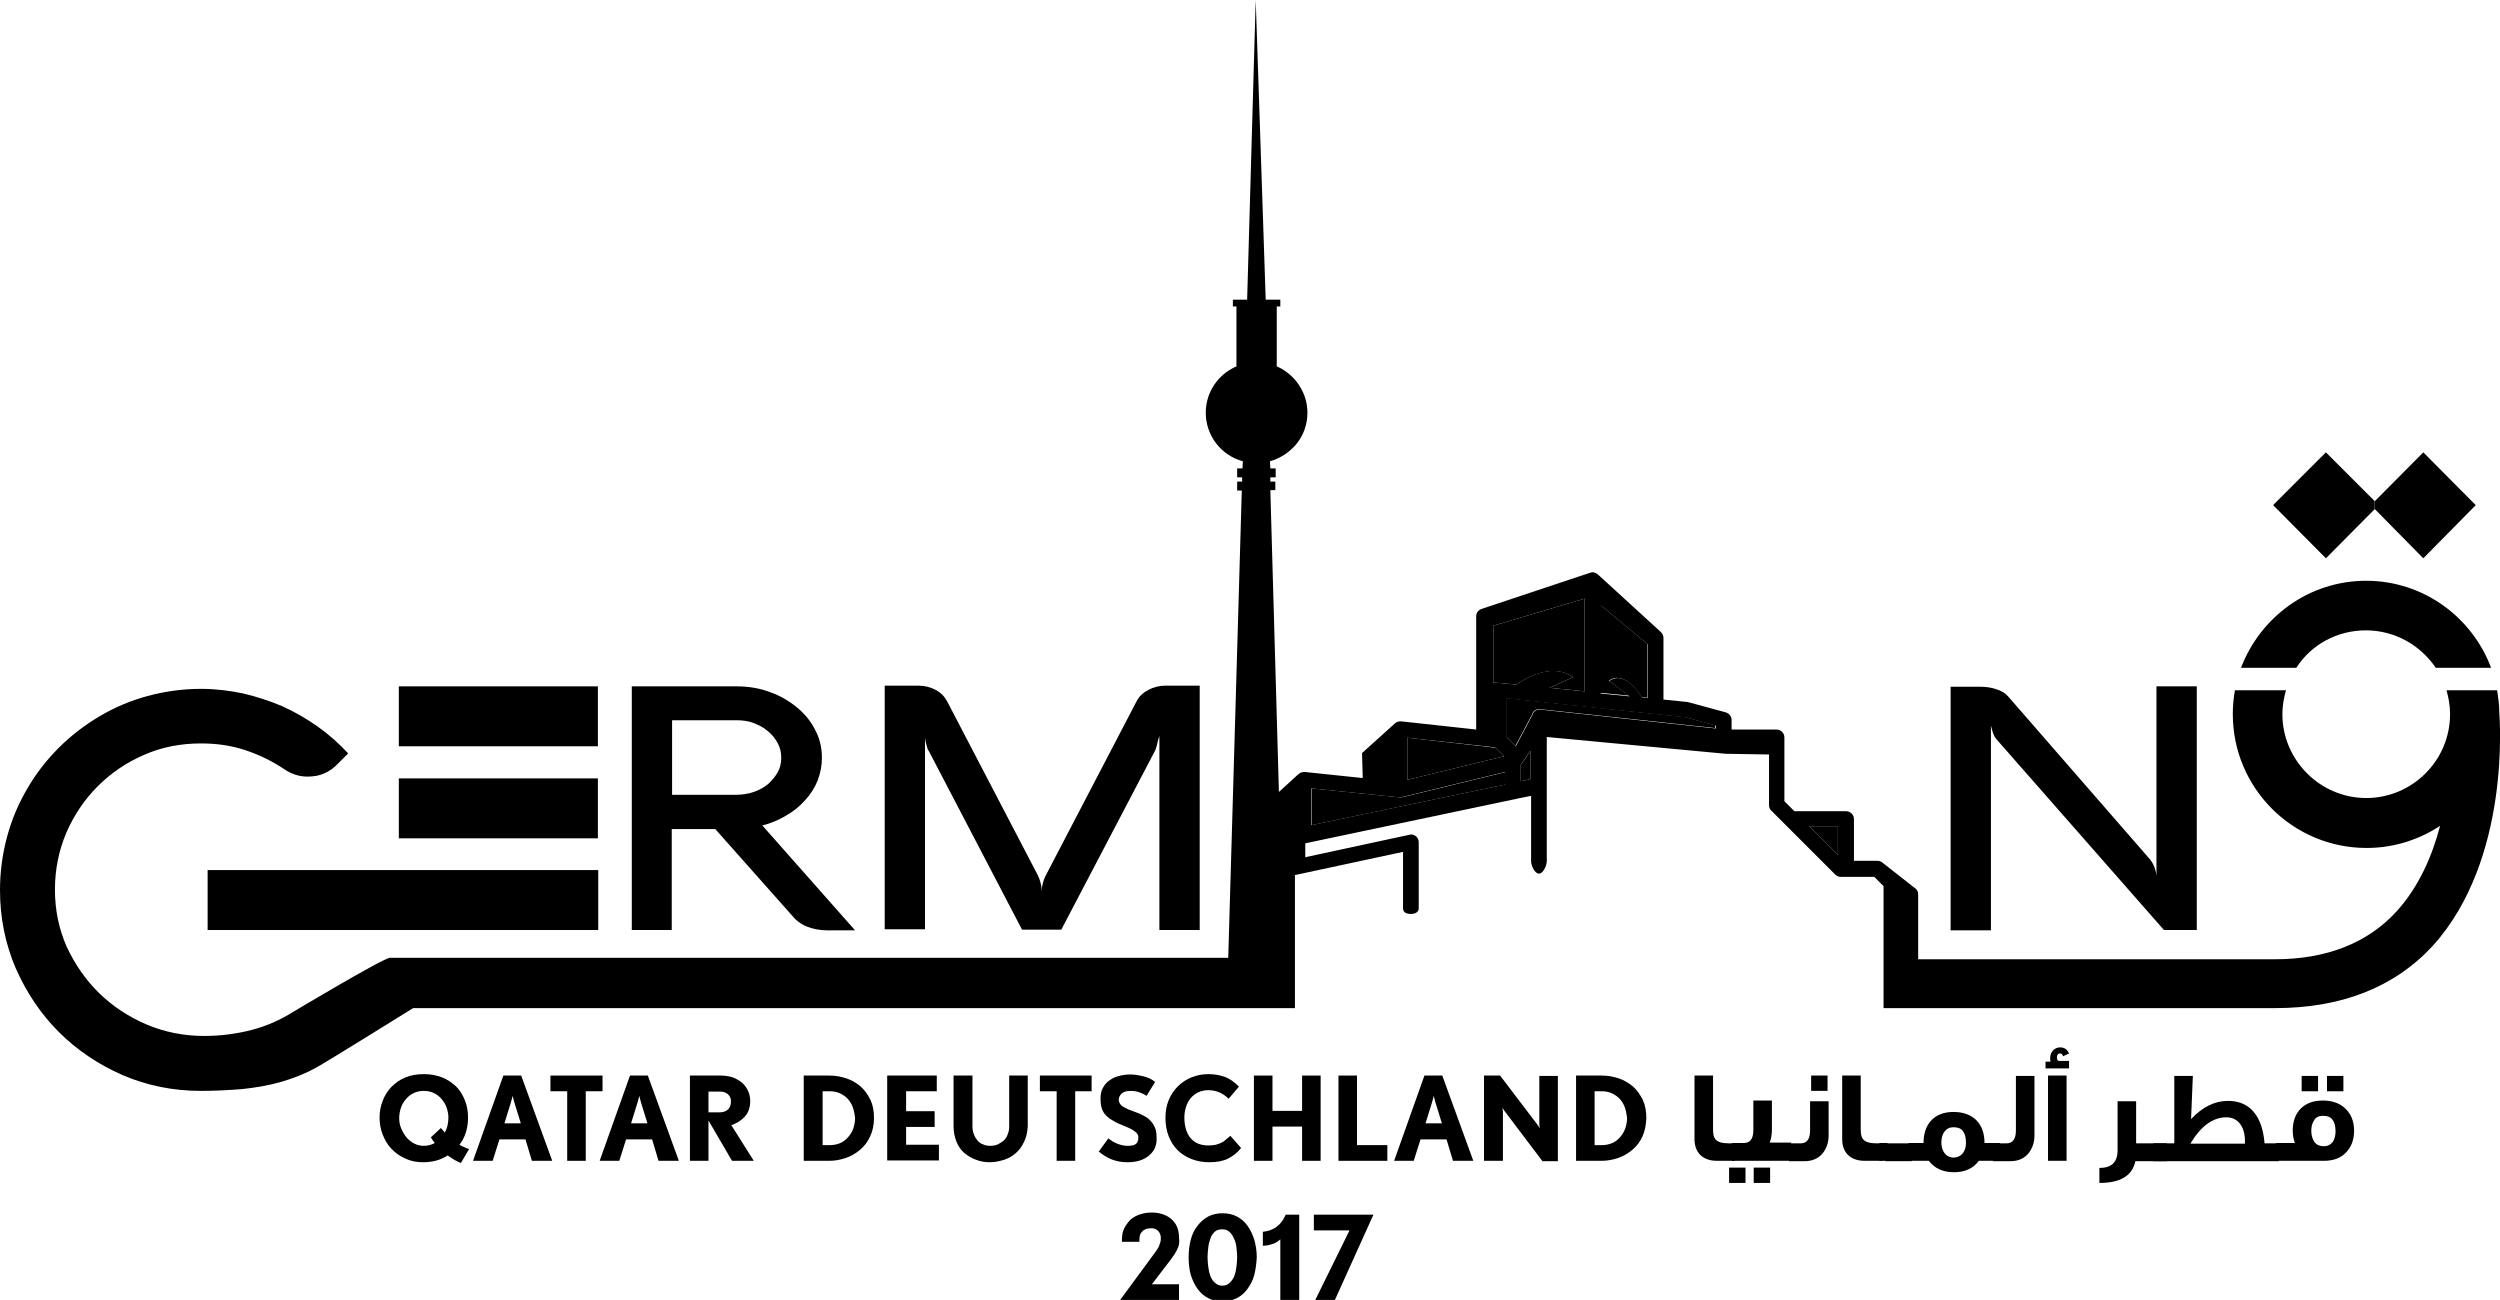
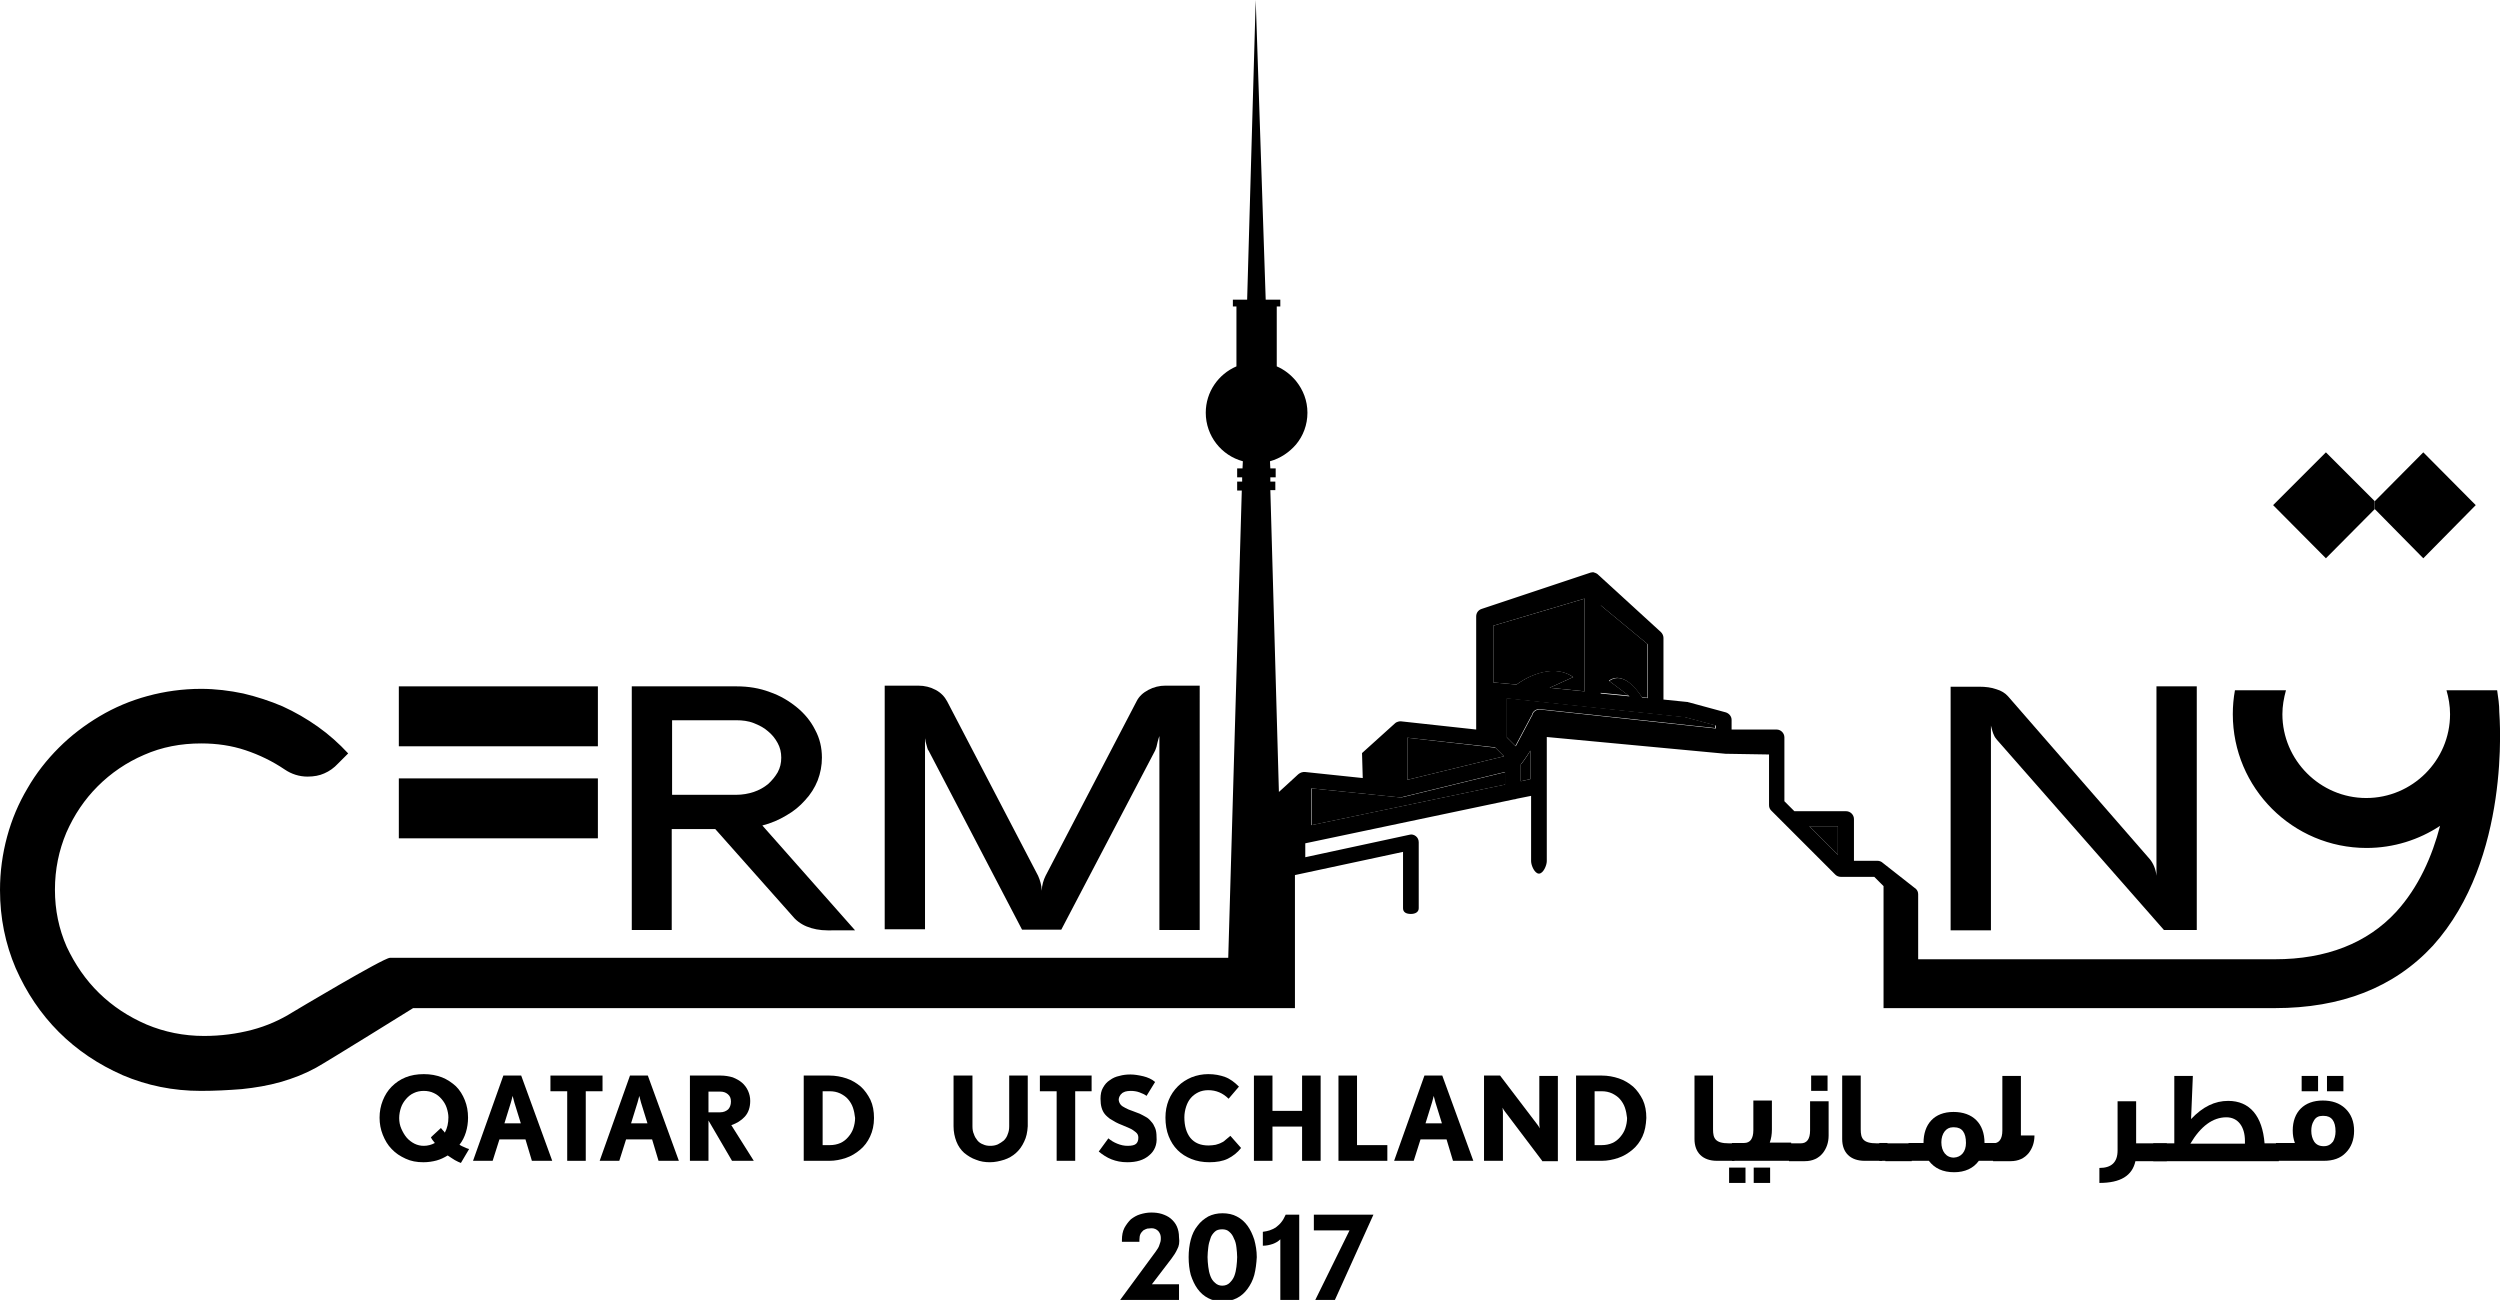
<svg xmlns="http://www.w3.org/2000/svg" version="1.1" x="0px" y="0px" viewBox="0 0 700.8 364.4" style="enable-background:new 0 0 700.8 364.4;" xml:space="preserve">
  <g id="Layer_1">
    <g>
      <g>
        <rect x="111.8" y="192.4" width="55.8" height="16.8" />
        <rect x="111.8" y="218.2" width="55.8" height="16.8" />
        <path d="M188.4,260.7h-11.3v-68.3h29.4c3.3,0,6.4,0.5,9.3,1.6c2.9,1,5.4,2.5,7.6,4.3c2.2,1.8,3.9,3.9,5.1,6.3     c1.3,2.4,1.9,5,1.9,7.8c0,2.2-0.4,4.3-1.2,6.4c-0.8,2-2,3.9-3.5,5.5c-1.5,1.7-3.2,3.1-5.3,4.3c-2,1.2-4.3,2.2-6.7,2.8l26,29.4     H232c-2.2,0-4.2-0.4-5.9-1.1c-1.7-0.7-3.1-1.8-4.2-3.2l-21.4-24.1h-12.2V260.7z M188.4,201.8v21h18c1.7,0,3.4-0.3,4.9-0.8     c1.5-0.5,2.9-1.3,4-2.2c1.1-1,2-2.1,2.7-3.3c0.7-1.3,1-2.6,1-4.1c0-1.5-0.3-2.8-1-4.1c-0.7-1.3-1.6-2.4-2.7-3.3     c-1.1-1-2.5-1.7-4-2.3c-1.5-0.6-3.2-0.8-4.9-0.8H188.4z" />
        <path d="M336.4,260.7H325v-54.4c0,0.1-0.1,0.3-0.2,0.6c-0.1,0.3-0.2,0.7-0.3,1.1c-0.1,0.4-0.2,0.9-0.3,1.3     c-0.1,0.4-0.3,0.8-0.4,1.1l-26.3,50.2h-11l-26.2-50.2c-0.2-0.2-0.3-0.5-0.4-0.9c-0.1-0.4-0.2-0.7-0.3-1.1c-0.1-0.4-0.2-0.7-0.2-1     c-0.1-0.3-0.1-0.5-0.1-0.7v53.8H248v-68.3h9.4c1.8,0,3.4,0.4,4.9,1.2c1.5,0.8,2.5,1.9,3.2,3.2l25.5,48.9c0.3,0.6,0.5,1.3,0.7,2     c0.2,0.7,0.3,1.4,0.3,2.2c0.1-1.6,0.5-3,1.1-4.2l25.5-48.9c0.7-1.4,1.8-2.4,3.3-3.2c1.5-0.8,3.1-1.2,4.8-1.2h9.6V260.7z" />
        <path d="M615.8,260.7h-9.2l-46.8-53.3c-0.3-0.4-0.6-0.7-0.8-1.2c-0.2-0.4-0.4-0.9-0.5-1.3c-0.1-0.5-0.3-1-0.4-1.5v57.4h-11.3     v-68.3h8c1.8,0,3.4,0.2,4.8,0.7c1.4,0.4,2.5,1.1,3.3,2l39.7,45.6c1,1.2,1.7,2.8,1.9,4.7v-53.1h11.3V260.7z" />
-         <rect x="58.2" y="243.9" width="109.5" height="16.8" />
        <polygon points="419.2,209.6 394.5,206.8 394.5,218.6 421.6,212    " />
        <path d="M392.6,223.5c-0.1,0-0.1,0-0.2,0c0,0-0.1,0-0.1,0c0,0-0.1,0-0.1,0l-24.5-2.5v10.3l54.4-11.4v-3.5l-29.1,7.1     C392.8,223.5,392.7,223.5,392.6,223.5z" />
        <path d="M451,190.8c4.6-3.2,9.1,4.5,9.2,4.6l1.6,0.2v-15.1l-13.3-11v24.7l8.1,0.8L451,190.8z" />
        <path d="M441,189.8l-6.6,3l9.8,1v-26l-25.6,7.6v15.9l6.5,0.6C426.4,190.9,434.6,185.4,441,189.8z" />
        <polygon points="515.2,239.6 515.2,231.6 507.2,231.6    " />
        <path d="M426.3,214.3v4.7l2.7-0.6l0-8C429,210.4,427.4,213.1,426.3,214.3z" />
        <path d="M422.3,195.7v10.9l2.5,2.5l4.4-8.3c0.1-0.1,0.1-0.2,0.2-0.3c0.2-1.1,1.2-1.8,2.3-1.7l49.1,5.3v-0.8l-8.5-2.3L422.3,195.7     z" />
        <g>
          <polygon points="652,126.8 637.2,141.6 652,156.5 665.6,142.8 665.6,140.4     " />
          <polygon points="679.3,156.5 694,141.6 679.3,126.8 665.7,140.5 665.6,140.4 665.6,142.8 665.7,142.7     " />
-           <path d="M663.2,176.7c8.2,0,15.3,4.2,19.6,10.5h15.5c-5.3-14.2-19-24.4-35-24.4c-16.1,0-29.7,10.2-35.1,24.4h15.5      C647.8,180.8,655,176.7,663.2,176.7z" />
          <g>
            <path d="M700.6,199.6C700.6,199.6,700.6,199.6,700.6,199.6c0-2.1-0.3-4.1-0.6-6.1h-14.2c0.6,2.1,1,4.3,1,6.7       c0,13-10.6,23.5-23.5,23.5s-23.5-10.6-23.5-23.5c0-2.3,0.4-4.5,1-6.7h-14.3c-0.4,2.2-0.6,4.4-0.6,6.7       c0,20.7,16.8,37.5,37.5,37.5c7.6,0,14.7-2.3,20.6-6.2c-2.2,8.5-6,17.2-12.3,24.1c-8.1,8.8-19.6,13.3-34,13.3h-100v-18.2       c0-0.6-0.2-1.1-0.6-1.5l-9.3-7.3c-0.4-0.4-1-0.6-1.5-0.6h-6.6v-11.7c0-1.2-1-2.2-2.2-2.2h-14.5l-2.8-2.8v-17.9       c0-1.2-1-2.2-2.2-2.2h-12.6v-2.7c0-1-0.7-1.8-1.6-2.1l-10.3-2.8c-0.1,0-0.2,0-0.3-0.1l-6.9-0.7v-17.3c0-0.6-0.3-1.2-0.7-1.6       l-17.5-16l-0.1-0.1c0,0-0.1,0-0.1-0.1c-0.2-0.2-0.5-0.3-0.7-0.4c-0.1,0-0.2-0.1-0.3-0.1c-0.1,0-0.2-0.1-0.3-0.1       c-0.2,0-0.6,0.1-0.7,0.1l-30.6,10.2c-0.9,0.3-1.5,1.1-1.5,2.1v31.7l-21.1-2.3c-0.3,0-0.5,0-0.8,0.1v0l0,0       c-0.3,0.1-0.6,0.2-0.9,0.5c-0.2,0.2-9.2,8.3-9.2,8.3l0.2,7l-16.2-1.7c-0.3,0-0.6,0-0.9,0.1v0l0,0c-0.3,0.1-0.5,0.2-0.8,0.4       c0,0-0.5,0.4-1,0.9c-1.6,1.5-4.6,4.2-4.6,4.2l-2.4-84.6h1.4V135h-1.4l0-1.2h1.5v-2.5h-1.5l-0.1-2c2.9-0.8,5.4-2.5,7.3-4.7       c2-2.4,3.2-5.5,3.2-8.9c0-3.4-1.2-6.4-3.2-8.9c-1.5-1.8-3.3-3.2-5.4-4.1V85.9h1V84h-4.1L352,0l-2.4,84h-4v1.9h1v16.8       c-5.1,2.2-8.6,7.2-8.6,13c0,6.5,4.4,12,10.4,13.6l-0.1,2h-1.5v2.5h1.4l0,1.2h-1.4v2.5h1.3l-3.8,131l-235,0       c-1.8,0-27.2,15.2-27.2,15.2c-3.5,2.2-7.3,3.9-11.5,5c-4.2,1.1-8.7,1.7-13.4,1.7c-5.7,0-11.1-1.1-16.1-3.2       c-5.1-2.2-9.5-5.1-13.3-8.8c-3.8-3.7-6.8-8.1-9.1-13c-2.2-5-3.3-10.3-3.3-16c0-5.7,1.1-11,3.2-16c2.2-5,5.1-9.3,8.8-13       c3.7-3.7,8.1-6.7,13-8.8c5-2.2,10.3-3.2,16-3.2c4.4,0,8.5,0.6,12.4,1.9c3.9,1.3,7.6,3.1,11,5.4c1.9,1.3,4.1,2,6.4,2       c1.8,0,3.4-0.3,4.7-0.9c1.4-0.6,2.7-1.5,3.9-2.8l2.8-2.8c-2.6-2.8-5.4-5.3-8.5-7.5c-3.1-2.2-6.4-4.1-9.9-5.7       c-3.5-1.5-7.2-2.7-11-3.6c-3.8-0.8-7.8-1.3-11.8-1.3c-5.2,0-10.2,0.7-15,2c-4.8,1.3-9.3,3.2-13.5,5.7c-4.2,2.5-8,5.4-11.4,8.8       c-3.4,3.4-6.4,7.2-8.8,11.4c-2.5,4.2-4.4,8.7-5.7,13.5c-1.3,4.8-2,9.8-2,15c0,7.8,1.5,15.1,4.4,21.9c3,6.8,7,12.8,12.1,17.9       c5.1,5.1,11.1,9.1,17.9,12.1c6.8,2.9,14.1,4.4,21.9,4.4c3.9,0,7.7-0.2,11.5-0.5c3.8-0.4,7.4-1,10.9-2c3.5-1,6.8-2.3,9.9-4       c3.1-1.7,27.2-16.7,27.2-16.7l247.2,0v-13.9v-23.4l30.3-6.5v15.8c0,1.2,1,1.6,2.2,1.6c1.2,0,2.2-0.5,2.2-1.6v-18.5       c0-0.7-0.3-1.3-0.8-1.7c-0.5-0.4-1.2-0.6-1.8-0.4l-29.2,6.3v-3.9l58.4-12.3c0,0,0,0,0,0c0.3,0,0.6-0.1,0.9-0.2l4-0.8l0,18.3       c0,1.2,1,3.5,2.2,3.5c1.2,0,2.2-2.3,2.2-3.5v-21c0-0.1,0-0.3,0-0.4l0-13.4l50.1,4.7l12.2,0.2v14.2c0,0.6,0.2,1.1,0.6,1.5l18,18       c0.4,0.4,1,0.6,1.5,0.6h9.4l2.6,2.6v34.2h109.7c18.5,0,33.4-5.7,44.3-17.5C703.9,240.8,700.7,201.3,700.6,199.6z M448.6,169.6       l13.3,11v15.1l-1.6-0.2c-0.1-0.2-4.6-7.9-9.2-4.6l5.7,4.3l-8.1-0.8V169.6z M418.6,175.4l25.6-7.6v26l-9.8-1l6.6-3       c-6.4-4.5-14.6,1.1-15.9,2.1l-6.5-0.6V175.4z M394.5,206.8l24.6,2.7l2.5,2.5l-27.1,6.6V206.8z M422,219.9l-54.4,11.4V221       l24.5,2.5c0,0,0.1,0,0.1,0c0,0,0.1,0,0.1,0c0.1,0,0.1,0,0.2,0c0.1,0,0.2,0,0.3,0l29.1-7.1V219.9z M426.3,219v-4.7       c1-1.2,2.7-3.9,2.7-3.9l0,8L426.3,219z M480.9,204.2l-49.1-5.3c-1.1-0.1-2.1,0.6-2.3,1.7c-0.1,0.1-0.2,0.2-0.2,0.3l-4.4,8.3       l-2.5-2.5v-10.9l50.1,5.3l8.5,2.3V204.2z M515.2,239.6l-8-8h8V239.6z" />
          </g>
        </g>
      </g>
      <g>
        <g>
          <path d="M330,350.2c-0.4,0.9-1,1.8-1.6,2.6l-5.5,7.2h7.6v4.4H314l10-13.6c0.2-0.3,0.4-0.6,0.6-0.9c0.2-0.3,0.3-0.6,0.4-0.9      c0.1-0.3,0.2-0.6,0.3-0.9c0.1-0.3,0.1-0.7,0.1-1.1c0-0.7-0.2-1.3-0.7-1.9c-0.5-0.5-1.1-0.8-1.9-0.8c-0.4,0-0.8,0.1-1.2,0.1      c-0.4,0.1-0.7,0.3-1.1,0.5c-0.3,0.3-0.6,0.6-0.8,1c-0.2,0.4-0.3,1-0.3,1.7v0.5h-4.9v-0.5c0-1.3,0.2-2.4,0.7-3.4      c0.5-0.9,1.1-1.7,1.8-2.4c0.8-0.6,1.6-1.1,2.6-1.4c1-0.3,2-0.5,3.1-0.5c1.1,0,2,0.1,3,0.4c0.9,0.3,1.8,0.7,2.5,1.3      c0.7,0.6,1.3,1.3,1.7,2.2c0.4,0.9,0.6,1.9,0.6,3C330.7,348.3,330.5,349.3,330,350.2z" />
          <path d="M351.6,357.4c-0.4,1.5-1.1,2.8-1.9,3.9c-0.8,1.1-1.8,2-3,2.6c-1.2,0.6-2.5,0.9-4,0.9c-1.5,0-2.9-0.3-4-0.9      c-1.2-0.6-2.2-1.5-3-2.6c-0.8-1.1-1.4-2.4-1.9-3.9c-0.4-1.5-0.6-3.2-0.6-5c0-1.7,0.2-3.4,0.6-4.9c0.4-1.5,1-2.8,1.9-3.9      c0.8-1.1,1.8-1.9,3-2.6c1.2-0.6,2.5-0.9,4-0.9c1.5,0,2.9,0.3,4,0.9c1.2,0.6,2.2,1.5,3,2.6c0.8,1.1,1.4,2.4,1.9,3.9      c0.4,1.5,0.7,3.1,0.7,4.9C352.2,354.2,352,355.8,351.6,357.4z M346.6,349.7c-0.1-0.9-0.3-1.8-0.7-2.5c-0.3-0.8-0.7-1.4-1.3-1.9      c-0.5-0.5-1.2-0.7-2-0.7c-0.9,0-1.6,0.2-2.1,0.7c-0.5,0.5-1,1.1-1.2,1.9c-0.3,0.8-0.5,1.6-0.6,2.5c-0.1,0.9-0.2,1.8-0.2,2.7      c0,0.9,0.1,1.8,0.2,2.7c0.1,0.9,0.3,1.8,0.6,2.6c0.3,0.8,0.7,1.4,1.3,1.9c0.5,0.5,1.2,0.8,2,0.8c0.9,0,1.6-0.3,2.1-0.8      c0.5-0.5,1-1.1,1.3-1.9c0.3-0.8,0.5-1.7,0.6-2.6c0.1-0.9,0.2-1.9,0.2-2.7C346.8,351.5,346.7,350.6,346.6,349.7z" />
          <path d="M358.9,364.4v-17c-0.6,0.6-1.3,1-2.1,1.3c-0.9,0.3-1.8,0.5-2.8,0.5v-3.9c0.7-0.1,1.3-0.2,1.9-0.4      c0.6-0.2,1.2-0.5,1.7-0.8c0.5-0.4,1-0.8,1.5-1.4c0.5-0.6,0.9-1.3,1.3-2.2h3.8v23.9H358.9z" />
          <path d="M374.2,364.4h-5.5l9.6-19.5h-10v-4.4H385L374.2,364.4z" />
        </g>
        <g>
          <g>
            <path d="M129.2,326c-0.5-0.2-1-0.4-1.7-0.8c-0.6-0.4-1.3-0.8-2-1.3c-1,0.6-2,1.1-3.1,1.4c-1.1,0.3-2.4,0.5-3.7,0.5       c-1.9,0-3.5-0.3-5-1c-1.5-0.7-2.8-1.5-3.9-2.7c-1.1-1.1-1.9-2.5-2.5-4c-0.6-1.5-0.9-3.1-0.9-4.8c0-1.7,0.3-3.3,0.9-4.8       c0.6-1.5,1.4-2.8,2.5-3.9c1.1-1.1,2.4-2,3.9-2.6c1.5-0.6,3.2-0.9,5.1-0.9c1.9,0,3.5,0.3,5.1,0.9c1.5,0.6,2.8,1.5,3.9,2.5       c1.1,1.1,1.9,2.4,2.5,3.9c0.6,1.5,0.9,3.1,0.9,4.9c0,1.4-0.2,2.8-0.6,4.1c-0.4,1.3-1,2.5-1.8,3.5c0.5,0.3,0.9,0.5,1.4,0.7       c0.4,0.2,0.9,0.4,1.3,0.5L129.2,326z M125.2,310.5c-0.3-0.9-0.8-1.7-1.4-2.4c-0.6-0.7-1.3-1.3-2.2-1.7       c-0.8-0.4-1.8-0.6-2.8-0.6c-1,0-2,0.2-2.8,0.6c-0.9,0.4-1.6,1-2.2,1.7c-0.6,0.7-1.1,1.5-1.4,2.4c-0.3,0.9-0.5,1.9-0.5,2.9       c0,1.1,0.2,2.1,0.6,3c0.4,0.9,0.9,1.8,1.5,2.5c0.6,0.7,1.4,1.3,2.2,1.7c0.8,0.4,1.7,0.6,2.6,0.6c1.1,0,2.2-0.3,3.1-0.8       c-0.5-0.6-0.9-1.1-1.1-1.6l2.8-2.6c0.2,0.2,0.3,0.4,0.5,0.6c0.2,0.2,0.4,0.4,0.6,0.7c0.7-1.3,1-2.7,1-4.3       C125.7,312.4,125.5,311.4,125.2,310.5z" />
            <path d="M149.1,325.4l-1.8-6H140l-1.9,6h-5.5l8.5-23.9h5l8.7,23.9H149.1z M144.2,309.1c-0.1-0.4-0.3-1.1-0.5-1.9       c-0.2,0.9-0.4,1.5-0.5,1.9l-1.8,5.8h4.6L144.2,309.1z" />
            <path d="M164.2,305.9v19.5h-5.2v-19.5h-4.7v-4.4h14.6v4.4H164.2z" />
            <path d="M184.6,325.4l-1.8-6h-7.3l-1.9,6h-5.5l8.5-23.9h5l8.7,23.9H184.6z M179.7,309.1c-0.1-0.4-0.3-1.1-0.5-1.9       c-0.2,0.9-0.4,1.5-0.5,1.9l-1.8,5.8h4.6L179.7,309.1z" />
            <path d="M205.2,325.4l-6.6-11.3v11.3h-5.2v-23.9h8.6c1.2,0,2.4,0.2,3.4,0.5c1,0.4,1.9,0.9,2.6,1.5c0.7,0.6,1.3,1.4,1.7,2.3       c0.4,0.9,0.6,1.8,0.6,2.8c0,1.8-0.5,3.3-1.5,4.4c-1,1.1-2.3,1.9-3.8,2.4l6.3,10H205.2z M204,306.7c-0.6-0.5-1.3-0.7-2.1-0.7       h-3.3v5.8h3.3c0.9,0,1.6-0.3,2.2-0.8c0.5-0.5,0.8-1.3,0.8-2.2C204.9,307.8,204.6,307.2,204,306.7z" />
            <path d="M243.9,318.6c-0.7,1.5-1.6,2.7-2.8,3.7c-1.2,1-2.5,1.8-4,2.3c-1.5,0.5-3,0.8-4.6,0.8h-7.2v-23.9h7.2       c1.7,0,3.3,0.3,4.8,0.8c1.5,0.5,2.8,1.3,4,2.3c1.1,1,2,2.3,2.7,3.7c0.7,1.5,1,3.2,1,5.1C245,315.4,244.6,317.1,243.9,318.6z        M239.1,310.5c-0.3-0.9-0.8-1.7-1.4-2.4c-0.6-0.7-1.4-1.2-2.2-1.6c-0.9-0.4-1.8-0.6-2.9-0.6h-2V321h2c1.1,0,2.1-0.2,3-0.6       c0.9-0.4,1.6-1,2.2-1.7c0.6-0.7,1.1-1.5,1.4-2.4c0.3-0.9,0.5-1.9,0.5-2.9C239.6,312.4,239.4,311.4,239.1,310.5z" />
-             <path d="M248.7,325.4v-23.9h13.9v4.4H254v5.6h8v4.4h-8v5h9.2v4.4H248.7z" />
            <path d="M287.1,320c-0.6,1.3-1.3,2.3-2.3,3.2c-1,0.9-2.1,1.5-3.3,1.9c-1.3,0.4-2.6,0.7-4,0.7c-1.4,0-2.7-0.2-3.9-0.7       c-1.2-0.4-2.3-1.1-3.3-1.9c-0.9-0.8-1.7-1.9-2.2-3.2c-0.5-1.3-0.8-2.7-0.8-4.3v-14.2h5.3v14.2c0,0.8,0.1,1.6,0.4,2.2       c0.2,0.7,0.6,1.3,1,1.8c0.4,0.5,1,0.9,1.6,1.1c0.6,0.3,1.3,0.4,2,0.4c0.7,0,1.4-0.1,2.1-0.4c0.6-0.3,1.2-0.7,1.7-1.1       c0.5-0.5,0.9-1.1,1.1-1.8c0.3-0.7,0.4-1.4,0.4-2.2v-14.2h5.2v14.2C288,317.4,287.7,318.8,287.1,320z" />
            <path d="M301.4,305.9v19.5h-5.2v-19.5h-4.7v-4.4H306v4.4H301.4z" />
            <path d="M322.1,323.9c-1.5,1.3-3.5,1.9-6.1,1.9c-1.7,0-3.1-0.3-4.4-0.8c-1.3-0.5-2.5-1.3-3.6-2.2l2.7-3.7       c0.7,0.6,1.5,1.1,2.5,1.5c1,0.4,1.9,0.6,2.9,0.6c1.2,0,2-0.2,2.4-0.6c0.4-0.4,0.6-0.9,0.6-1.7c0-0.6-0.2-1.1-0.7-1.5       c-0.5-0.4-1-0.8-1.7-1.1c-0.7-0.3-1.4-0.6-2.1-0.9c-0.7-0.3-1.3-0.5-1.8-0.8c-0.6-0.3-1.1-0.7-1.7-1c-0.5-0.4-1-0.8-1.4-1.3       c-0.4-0.5-0.7-1.1-0.9-1.8c-0.2-0.7-0.3-1.5-0.3-2.5c0-1.2,0.2-2.3,0.7-3.1c0.5-0.9,1.1-1.6,1.9-2.1c0.8-0.6,1.7-1,2.7-1.2       c1-0.3,2.1-0.4,3.1-0.4c1.1,0,2.3,0.2,3.6,0.5c1.2,0.3,2.4,0.8,3.3,1.6l-2.4,3.9c-0.5-0.4-1.2-0.7-2-1       c-0.8-0.3-1.7-0.4-2.5-0.4c-0.6,0-1.1,0.1-1.5,0.2c-0.4,0.2-0.8,0.3-1,0.6c-0.3,0.2-0.4,0.5-0.6,0.8c-0.1,0.3-0.2,0.5-0.2,0.8       c0,0.5,0.2,1,0.5,1.4c0.3,0.4,0.8,0.7,1.4,1c0.6,0.3,1.2,0.6,1.9,0.8c0.7,0.3,1.4,0.5,2.1,0.8c0.6,0.3,1.2,0.6,1.7,0.9       c0.6,0.3,1.1,0.8,1.5,1.3c0.5,0.5,0.8,1.1,1.1,1.8c0.3,0.7,0.4,1.6,0.4,2.5C324.4,320.9,323.6,322.7,322.1,323.9z" />
            <path d="M344.2,324.8c-1.4,0.7-3.2,1-5.2,1c-1.8,0-3.5-0.3-5-0.9c-1.5-0.6-2.8-1.4-3.9-2.5c-1.1-1.1-1.9-2.4-2.5-3.9       c-0.6-1.5-0.9-3.3-0.9-5.2c0-1.8,0.3-3.4,0.9-4.9c0.6-1.5,1.5-2.8,2.6-3.9c1.1-1.1,2.4-1.9,3.8-2.5c1.5-0.6,3.1-0.9,4.7-0.9       c1.8,0,3.3,0.3,4.7,0.8c1.4,0.5,2.7,1.5,3.9,2.7l-2.9,3.4c-1.6-1.6-3.5-2.4-5.7-2.4c-1,0-2,0.2-2.8,0.6       c-0.8,0.4-1.5,0.9-2.1,1.6c-0.6,0.7-1,1.5-1.3,2.4c-0.3,0.9-0.5,2-0.5,3c0,2.5,0.6,4.4,1.7,5.8c1.2,1.4,2.8,2.1,5.1,2.1       c0.7,0,1.4-0.1,2-0.2c0.6-0.2,1.1-0.3,1.6-0.6c0.5-0.2,0.9-0.5,1.3-0.9c0.4-0.3,0.8-0.7,1.2-1l3,3.4       C346.9,323.1,345.6,324.1,344.2,324.8z" />
            <path d="M365,325.4v-9.6h-8.3v9.6h-5.2v-23.9h5.2v9.9h8.3v-9.9h5.2v23.9H365z" />
            <path d="M375.2,325.4v-23.9h5.2V321h8.5v4.4H375.2z" />
            <path d="M407.3,325.4l-1.8-6h-7.3l-1.9,6h-5.5l8.5-23.9h5l8.7,23.9H407.3z M402.4,309.1c-0.1-0.4-0.3-1.1-0.5-1.9       c-0.2,0.9-0.4,1.5-0.5,1.9l-1.8,5.8h4.6L402.4,309.1z" />
            <path d="M432.3,325.4l-10.5-13.9c-0.2-0.2-0.4-0.6-0.6-1c0,0.5,0.1,0.9,0.1,1.2v13.7H416v-23.9h4.5l10.5,13.8       c0.2,0.2,0.4,0.6,0.6,1c0-0.5-0.1-0.9-0.1-1.2v-13.5h5.2v23.9H432.3z" />
            <path d="M460.4,318.6c-0.7,1.5-1.6,2.7-2.8,3.7c-1.2,1-2.5,1.8-4,2.3c-1.5,0.5-3,0.8-4.6,0.8h-7.2v-23.9h7.2       c1.7,0,3.3,0.3,4.8,0.8c1.5,0.5,2.8,1.3,4,2.3c1.1,1,2,2.3,2.7,3.7c0.7,1.5,1,3.2,1,5.1C461.4,315.4,461.1,317.1,460.4,318.6z        M455.5,310.5c-0.3-0.9-0.8-1.7-1.4-2.4c-0.6-0.7-1.4-1.2-2.2-1.6c-0.9-0.4-1.8-0.6-2.9-0.6h-2V321h2c1.1,0,2.1-0.2,3-0.6       c0.9-0.4,1.6-1,2.2-1.7c0.6-0.7,1.1-1.5,1.4-2.4c0.3-0.9,0.5-1.9,0.5-2.9C456,312.4,455.8,311.4,455.5,310.5z" />
          </g>
          <g>
            <g>
              <path d="M607.5,325.5h-8.9c-0.9,4.1-4.2,6.1-10.1,6.1v-4.2c3.4,0,5.1-1.6,5.1-4.9v-13.8h5.2v11.8h8.6V325.5z" />
              <path d="M638.8,325.5h-35.2v-5h5.9v-18.9h5.2l-0.5,12.1c3.3-3.5,6.7-5.1,10.4-5.1c6.1,0,9.6,4.3,10.2,11.9h4V325.5z         M629.3,320.5c0-0.3,0-0.5,0-0.7c0-3.9-1.9-6.6-5.2-6.6c-3.8,0-7.2,2.5-10.1,7.4H629.3z" />
              <path d="M659.9,317c0,2.5-0.8,4.6-2.3,6.1c-1.5,1.6-3.6,2.3-6.2,2.3H638v-5h5.3c-0.4-1.1-0.6-2.2-0.6-3.5        c0-5.2,3.2-8.4,8.4-8.4c2.6,0,4.7,0.7,6.3,2.2C659.1,312.3,659.9,314.4,659.9,317z M649.8,305.9h-4.6v-4.3h4.6V305.9z         M654.7,317.2c0-2.9-1.1-4.4-3.3-4.4H651c-1,0-1.9,0.4-2.4,1.4c-0.5,0.8-0.7,1.7-0.7,2.8c0,1.2,0.3,2.2,0.8,3        c0.6,0.9,1.5,1.3,2.7,1.3c1.1,0,1.9-0.4,2.6-1.3C654.4,319.3,654.7,318.3,654.7,317.2z M656.9,305.9h-4.6v-4.3h4.6V305.9z" />
            </g>
            <g>
              <g>
                <path d="M486.2,325.4h-4.9c-4,0-6.3-2.3-6.3-6.1v-17.8h5.2v15.1c0,2.5,0.6,3.9,4.5,3.9h1.5V325.4z" />
                <path d="M489.3,331.6h-4.6v-4.3h4.6V331.6z M502.2,325.4h-16.7v-5h3.4c1.7,0,2.6-1.2,2.6-3.6v-8.3h5.2v8.1         c0,1.4-0.2,2.6-0.6,3.7h6V325.4z M496.2,331.6h-4.6v-4.3h4.6V331.6z" />
                <path d="M512.6,318.3c0,2-0.6,3.6-1.6,4.9c-1.2,1.5-2.9,2.3-5.1,2.3h-4.4v-5h3.3c1.7,0,2.6-1.2,2.6-3.6v-8.2h5.2V318.3z          M512.3,305.8h-4.6v-4.3h4.6V305.8z" />
                <path d="M527.6,325.4h-4.9c-4,0-6.3-2.3-6.3-6.1v-17.8h5.2v15.1c0,2.5,0.6,3.9,4.5,3.9h1.5V325.4z" />
                <path d="M529.1,325.4h-2.3v-5h2.3V325.4z" />
                <rect x="528.5" y="320.5" width="7.4" height="5" />
                <path d="M560.6,325.4h-5.9c-1.5,2.1-3.9,3.2-6.9,3.2c-3.2,0-5.5-1.1-7.1-3.2H535v-5h4.2c0-5.3,3-8.7,8.4-8.7         c5.4,0,8.7,3.2,8.7,8.7h4.3V325.4z M551.1,320.4c0-2.9-1.1-4.4-3.3-4.4h-0.4c-1.9,0-3.2,1.8-3.2,4.2c0,2.5,1.3,4.3,3.5,4.3         C549.8,324.4,551.1,322.8,551.1,320.4z" />
-                 <path d="M570.3,318.3c0,2-0.6,3.6-1.6,4.9c-1.2,1.5-2.9,2.3-5.1,2.3h-4.9v-5h3.8c1.7,0,2.6-1.2,2.6-3.6v-15.3h5.2V318.3z" />
-                 <path d="M580,299.5h-6.6v-1.9h1.4c-0.1-0.3-0.1-0.7-0.1-1c0-1.7,1.2-3,2.8-3c1.2,0,2,0.6,2.5,1.7l-1.7,0.8         c-0.1-0.5-0.4-0.8-0.8-0.8c-0.6,0-0.9,0.4-0.9,1.1c0,0.6,0.2,0.9,0.5,1h2.9V299.5z M579.3,325.4h-5.2v-23.9h5.2V325.4z" />
+                 <path d="M570.3,318.3c0,2-0.6,3.6-1.6,4.9c-1.2,1.5-2.9,2.3-5.1,2.3h-4.9v-5c1.7,0,2.6-1.2,2.6-3.6v-15.3h5.2V318.3z" />
              </g>
            </g>
          </g>
        </g>
      </g>
    </g>
  </g>
  <g id="Layer_2">
</g>
</svg>